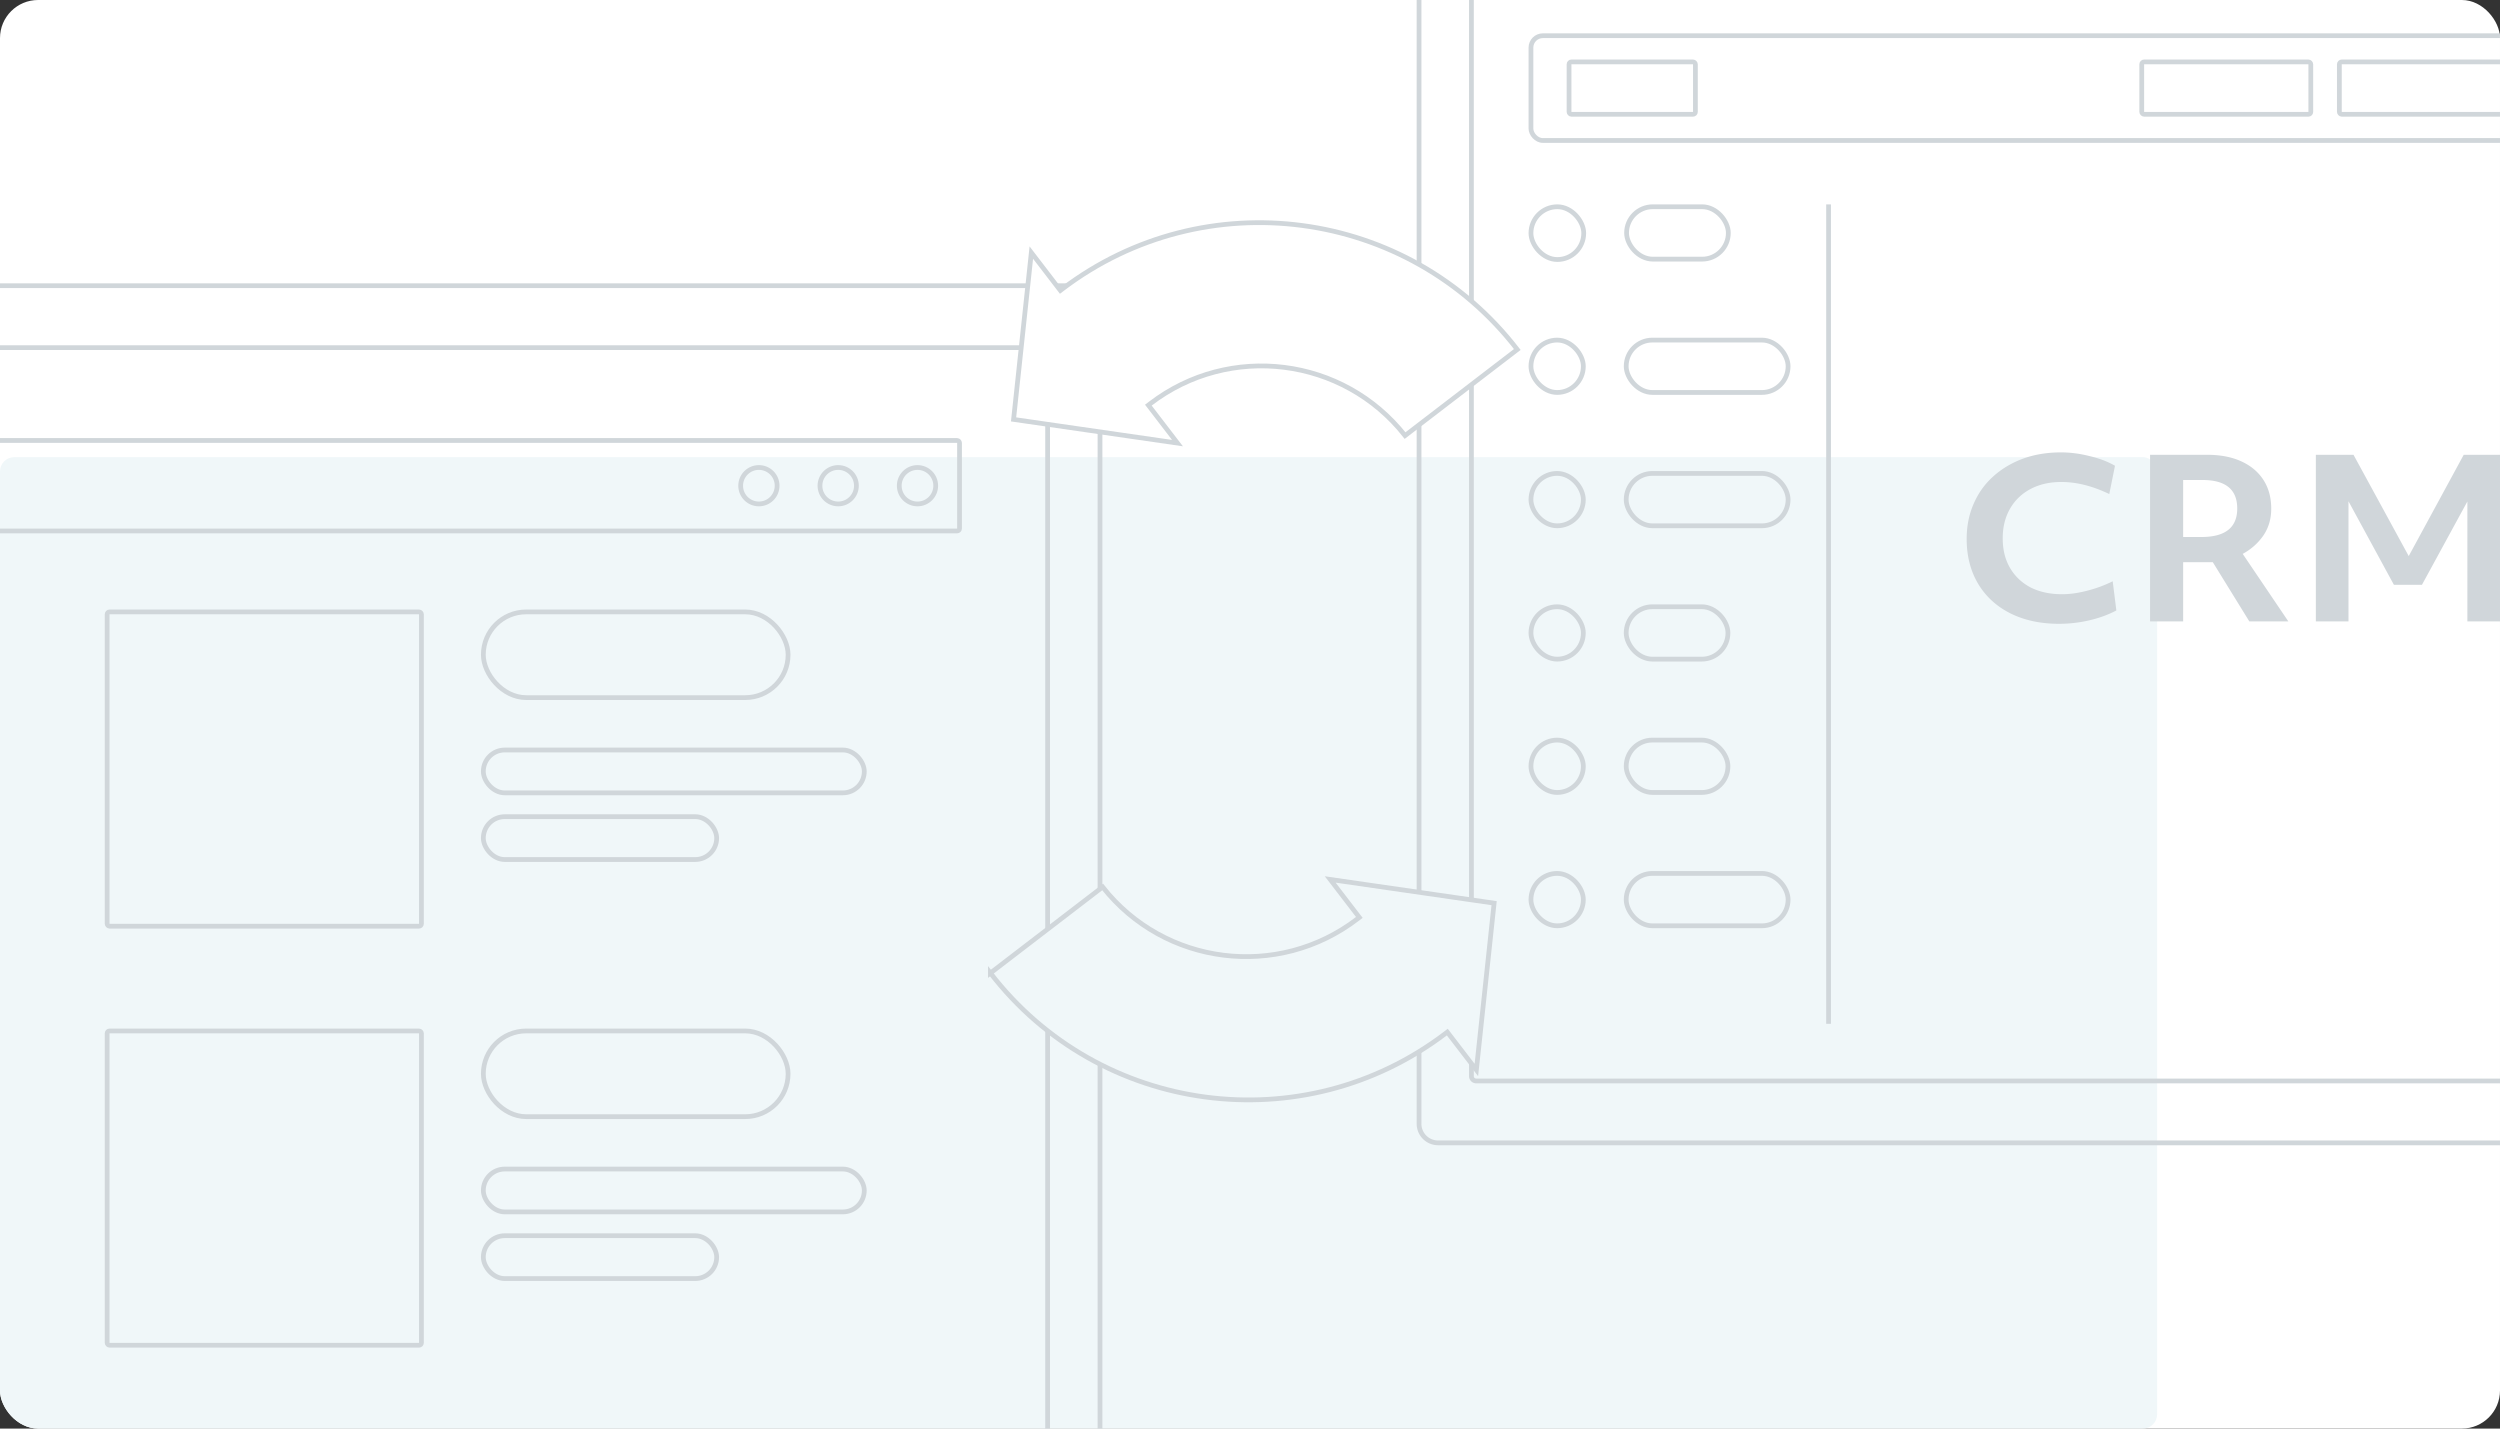
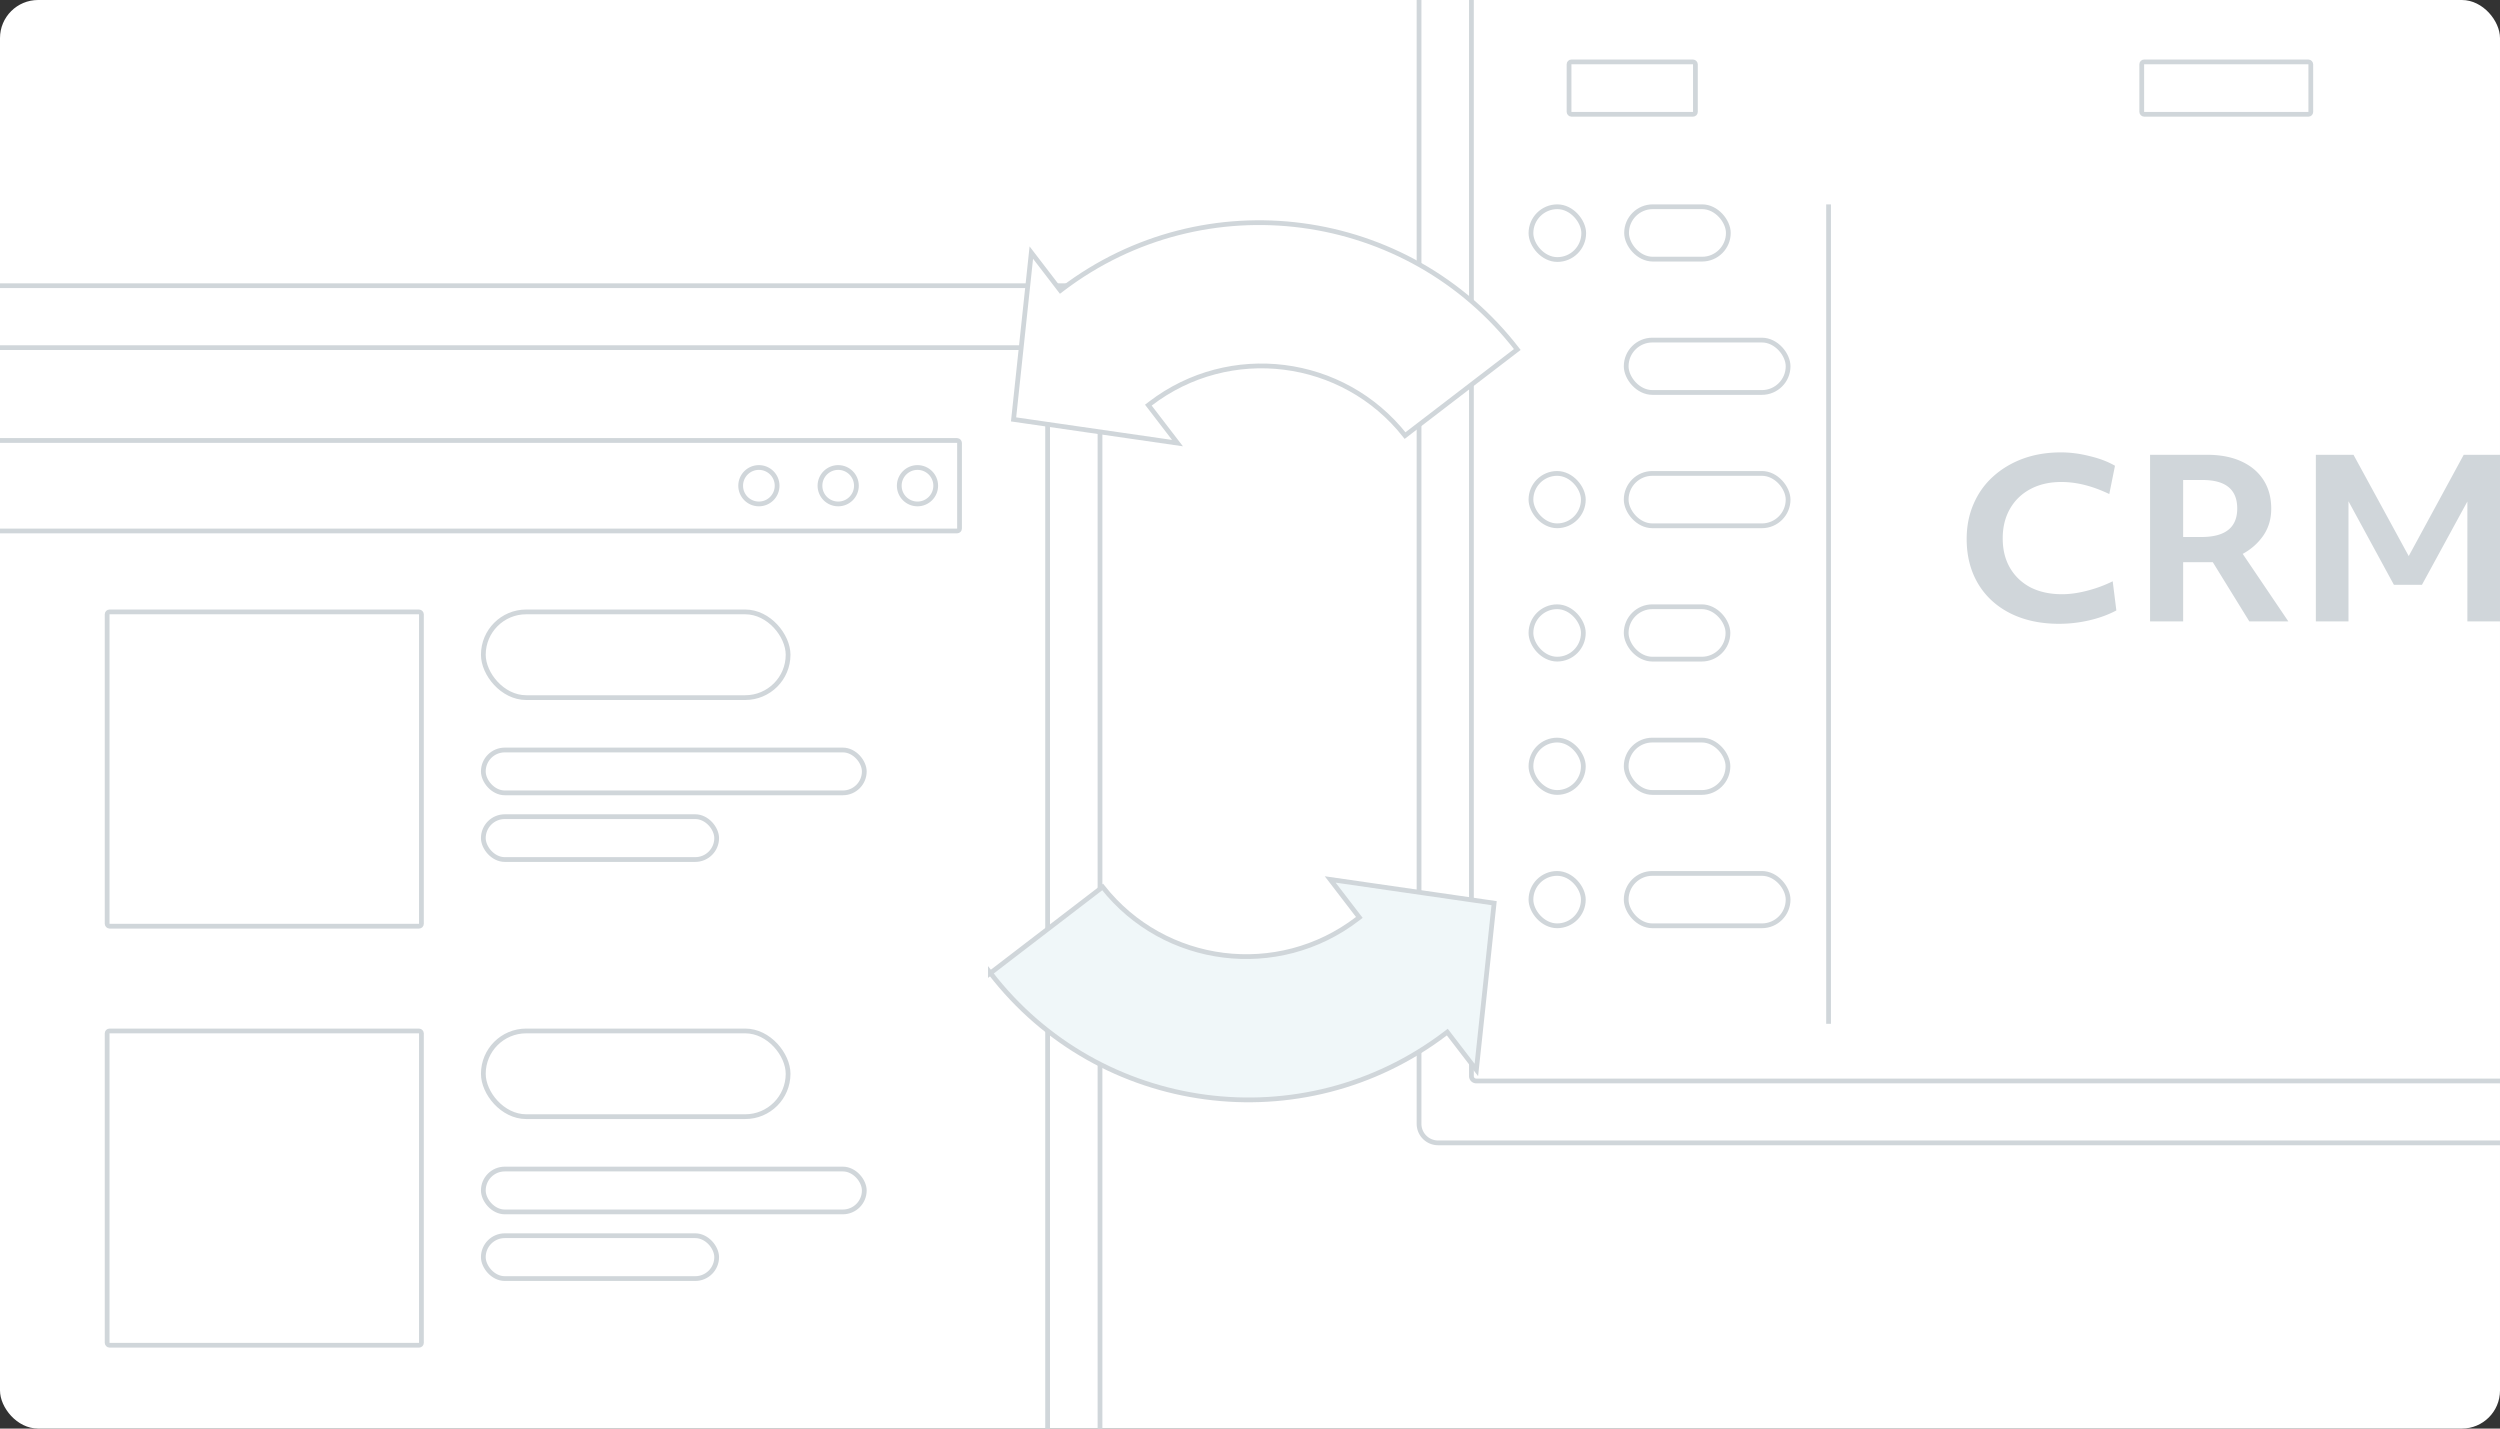
<svg xmlns="http://www.w3.org/2000/svg" width="525" height="300" viewBox="0 0 525 300" fill="none">
  <rect x="0" y="0" width="525" height="300" fill="#333333" stroke="none" />
  <g clip-path="url(#clip0_1472_25967)">
    <rect width="525" height="300" rx="8" fill="#fff" />
-     <rect y="96" width="453" height="204" rx="3" fill="#F0F7F9" />
    <circle cx="159.367" cy="102" r="3.827" stroke="#D0D6DA" />
    <circle cx="176.02" cy="102" r="3.827" stroke="#D0D6DA" />
    <circle cx="192.673" cy="102" r="3.827" stroke="#D0D6DA" />
    <rect x="-182.5" y="92.5" width="384" height="19" rx=".5" stroke="#D0D6DA" />
    <rect x="22.5" y="128.5" width="66" height="66" rx=".5" stroke="#D0D6DA" />
    <rect x="101.5" y="128.5" width="64" height="18" rx="9" stroke="#D0D6DA" />
    <rect x="101.5" y="157.5" width="80" height="9" rx="4.5" stroke="#D0D6DA" />
    <rect x="101.5" y="171.5" width="49" height="9" rx="4.5" stroke="#D0D6DA" />
    <rect x="22.5" y="216.5" width="66" height="66" rx=".5" stroke="#D0D6DA" />
    <rect x="101.5" y="216.5" width="64" height="18" rx="9" stroke="#D0D6DA" />
    <rect x="101.5" y="245.5" width="80" height="9" rx="4.5" stroke="#D0D6DA" />
    <rect x="101.5" y="259.5" width="49" height="9" rx="4.5" stroke="#D0D6DA" />
    <path d="M231 300V64a4 4 0 0 0-4-4h-436a4 4 0 0 0-4 4v236" stroke="#D0D6DA" />
-     <path d="M220 300V74a1 1 0 0 0-1-1h-420a1 1 0 0 0-1 1v226M297.999 0 298 236a4 4 0 0 0 4 4h229" stroke="#D0D6DA" />
+     <path d="M220 300V74a1 1 0 0 0-1-1h-420v226M297.999 0 298 236a4 4 0 0 0 4 4h229" stroke="#D0D6DA" />
    <path d="M308.999 0 309 226a1 1 0 0 0 1 1h227" stroke="#D0D6DA" />
    <rect x="321.5" y="43.418" width="11.082" height="11.082" rx="5.541" stroke="#D0D6DA" />
    <rect x="341.582" y="43.418" width="21.369" height="11" rx="5.5" stroke="#D0D6DA" />
-     <rect x="321.5" y="71.418" width="11" height="11" rx="5.5" stroke="#D0D6DA" />
    <rect x="341.5" y="71.418" width="34" height="11" rx="5.5" stroke="#D0D6DA" />
    <rect x="321.5" y="99.418" width="11" height="11" rx="5.5" stroke="#D0D6DA" />
    <rect x="341.5" y="99.418" width="34" height="11" rx="5.5" stroke="#D0D6DA" />
    <rect x="321.5" y="127.418" width="11" height="11" rx="5.5" stroke="#D0D6DA" />
    <rect x="341.5" y="127.418" width="21.369" height="11" rx="5.5" stroke="#D0D6DA" />
    <rect x="321.5" y="155.418" width="11" height="11" rx="5.5" stroke="#D0D6DA" />
    <rect x="341.5" y="155.418" width="21.369" height="11" rx="5.5" stroke="#D0D6DA" />
    <rect x="321.5" y="183.418" width="11" height="11" rx="5.5" stroke="#D0D6DA" />
    <rect x="341.5" y="183.418" width="34" height="11" rx="5.5" stroke="#D0D6DA" />
    <path d="M384 42.918V215" stroke="#D0D6DA" />
    <rect x="329.5" y="13" width="26.533" height="11" rx=".5" stroke="#D0D6DA" />
    <rect x="449.767" y="13" width="35.5" height="11" rx=".5" stroke="#D0D6DA" />
-     <rect x="491.267" y="13" width="35.5" height="11" rx=".5" stroke="#D0D6DA" />
-     <rect x="321.5" y="7.5" width="404" height="22" rx="2.5" stroke="#D0D6DA" />
    <path d="M432.407 131c-3.897 0-7.315-.737-10.254-2.21-2.908-1.473-5.16-3.544-6.757-6.215-1.597-2.7-2.396-5.831-2.396-9.391 0-2.67.479-5.11 1.438-7.32.958-2.24 2.316-4.158 4.073-5.754 1.789-1.627 3.881-2.885 6.277-3.775 2.428-.89 5.095-1.335 8.003-1.335 1.98 0 3.993.26 6.037.783 2.077.49 3.85 1.166 5.319 2.025l-1.198 5.939c-3.514-1.688-6.868-2.532-10.063-2.532-2.459 0-4.616.491-6.469 1.473-1.853.982-3.29 2.363-4.312 4.143-1.023 1.78-1.534 3.852-1.534 6.215 0 2.394.511 4.466 1.534 6.215 1.022 1.749 2.459 3.115 4.312 4.097 1.885.951 4.089 1.427 6.613 1.427 1.629 0 3.386-.245 5.271-.736a26.956 26.956 0 0 0 5.367-1.98l.767 6.123c-1.661.89-3.546 1.58-5.655 2.071a28.003 28.003 0 0 1-6.373.737ZM451.513 130.494V95.506h11.98c2.779 0 5.175.46 7.188 1.382 2.013.92 3.562 2.224 4.648 3.913 1.086 1.687 1.629 3.698 1.629 6.03 0 2.149-.559 4.036-1.677 5.663-1.118 1.596-2.556 2.869-4.313 3.821l9.584 14.179h-8.194l-7.667-12.43h-6.229v12.43h-6.949Zm11.022-29.693h-4.073v11.969h3.833c5.016 0 7.523-1.995 7.523-5.985s-2.428-5.984-7.283-5.984ZM486.329 130.494V95.506h7.907l11.596 21.269 11.549-21.269H525v34.988h-6.852v-25.182l-9.536 17.494h-5.894l-9.536-17.54v25.228h-6.853Z" fill="#D0D6DA" />
    <path d="m207.984 204.343 23.567-18.079c12.975 16.474 36.824 19.499 53.512 6.697l.396-.305-.304-.396-5.812-7.576 34.422 4.979-3.728 35.031-5.799-7.559-.303-.395-.396.301c-29.919 22.733-72.598 17.074-95.555-12.698Z" fill="#F0F7F9" stroke="#D0D6DA" />
    <path d="m318.63 73.394-23.567 18.079c-12.975-16.474-36.824-19.499-53.512-6.697l-.397.304.305.397 5.812 7.576-34.422-4.98 3.728-35.03 5.798 7.559.303.394.397-.3c29.919-22.733 72.598-17.074 95.555 12.698Z" fill="#fff" stroke="#D0D6DA" />
  </g>
  <defs>
    <clipPath id="clip0_1472_25967">
      <rect width="525" height="300" rx="8" fill="#fff" />
    </clipPath>
  </defs>
</svg>